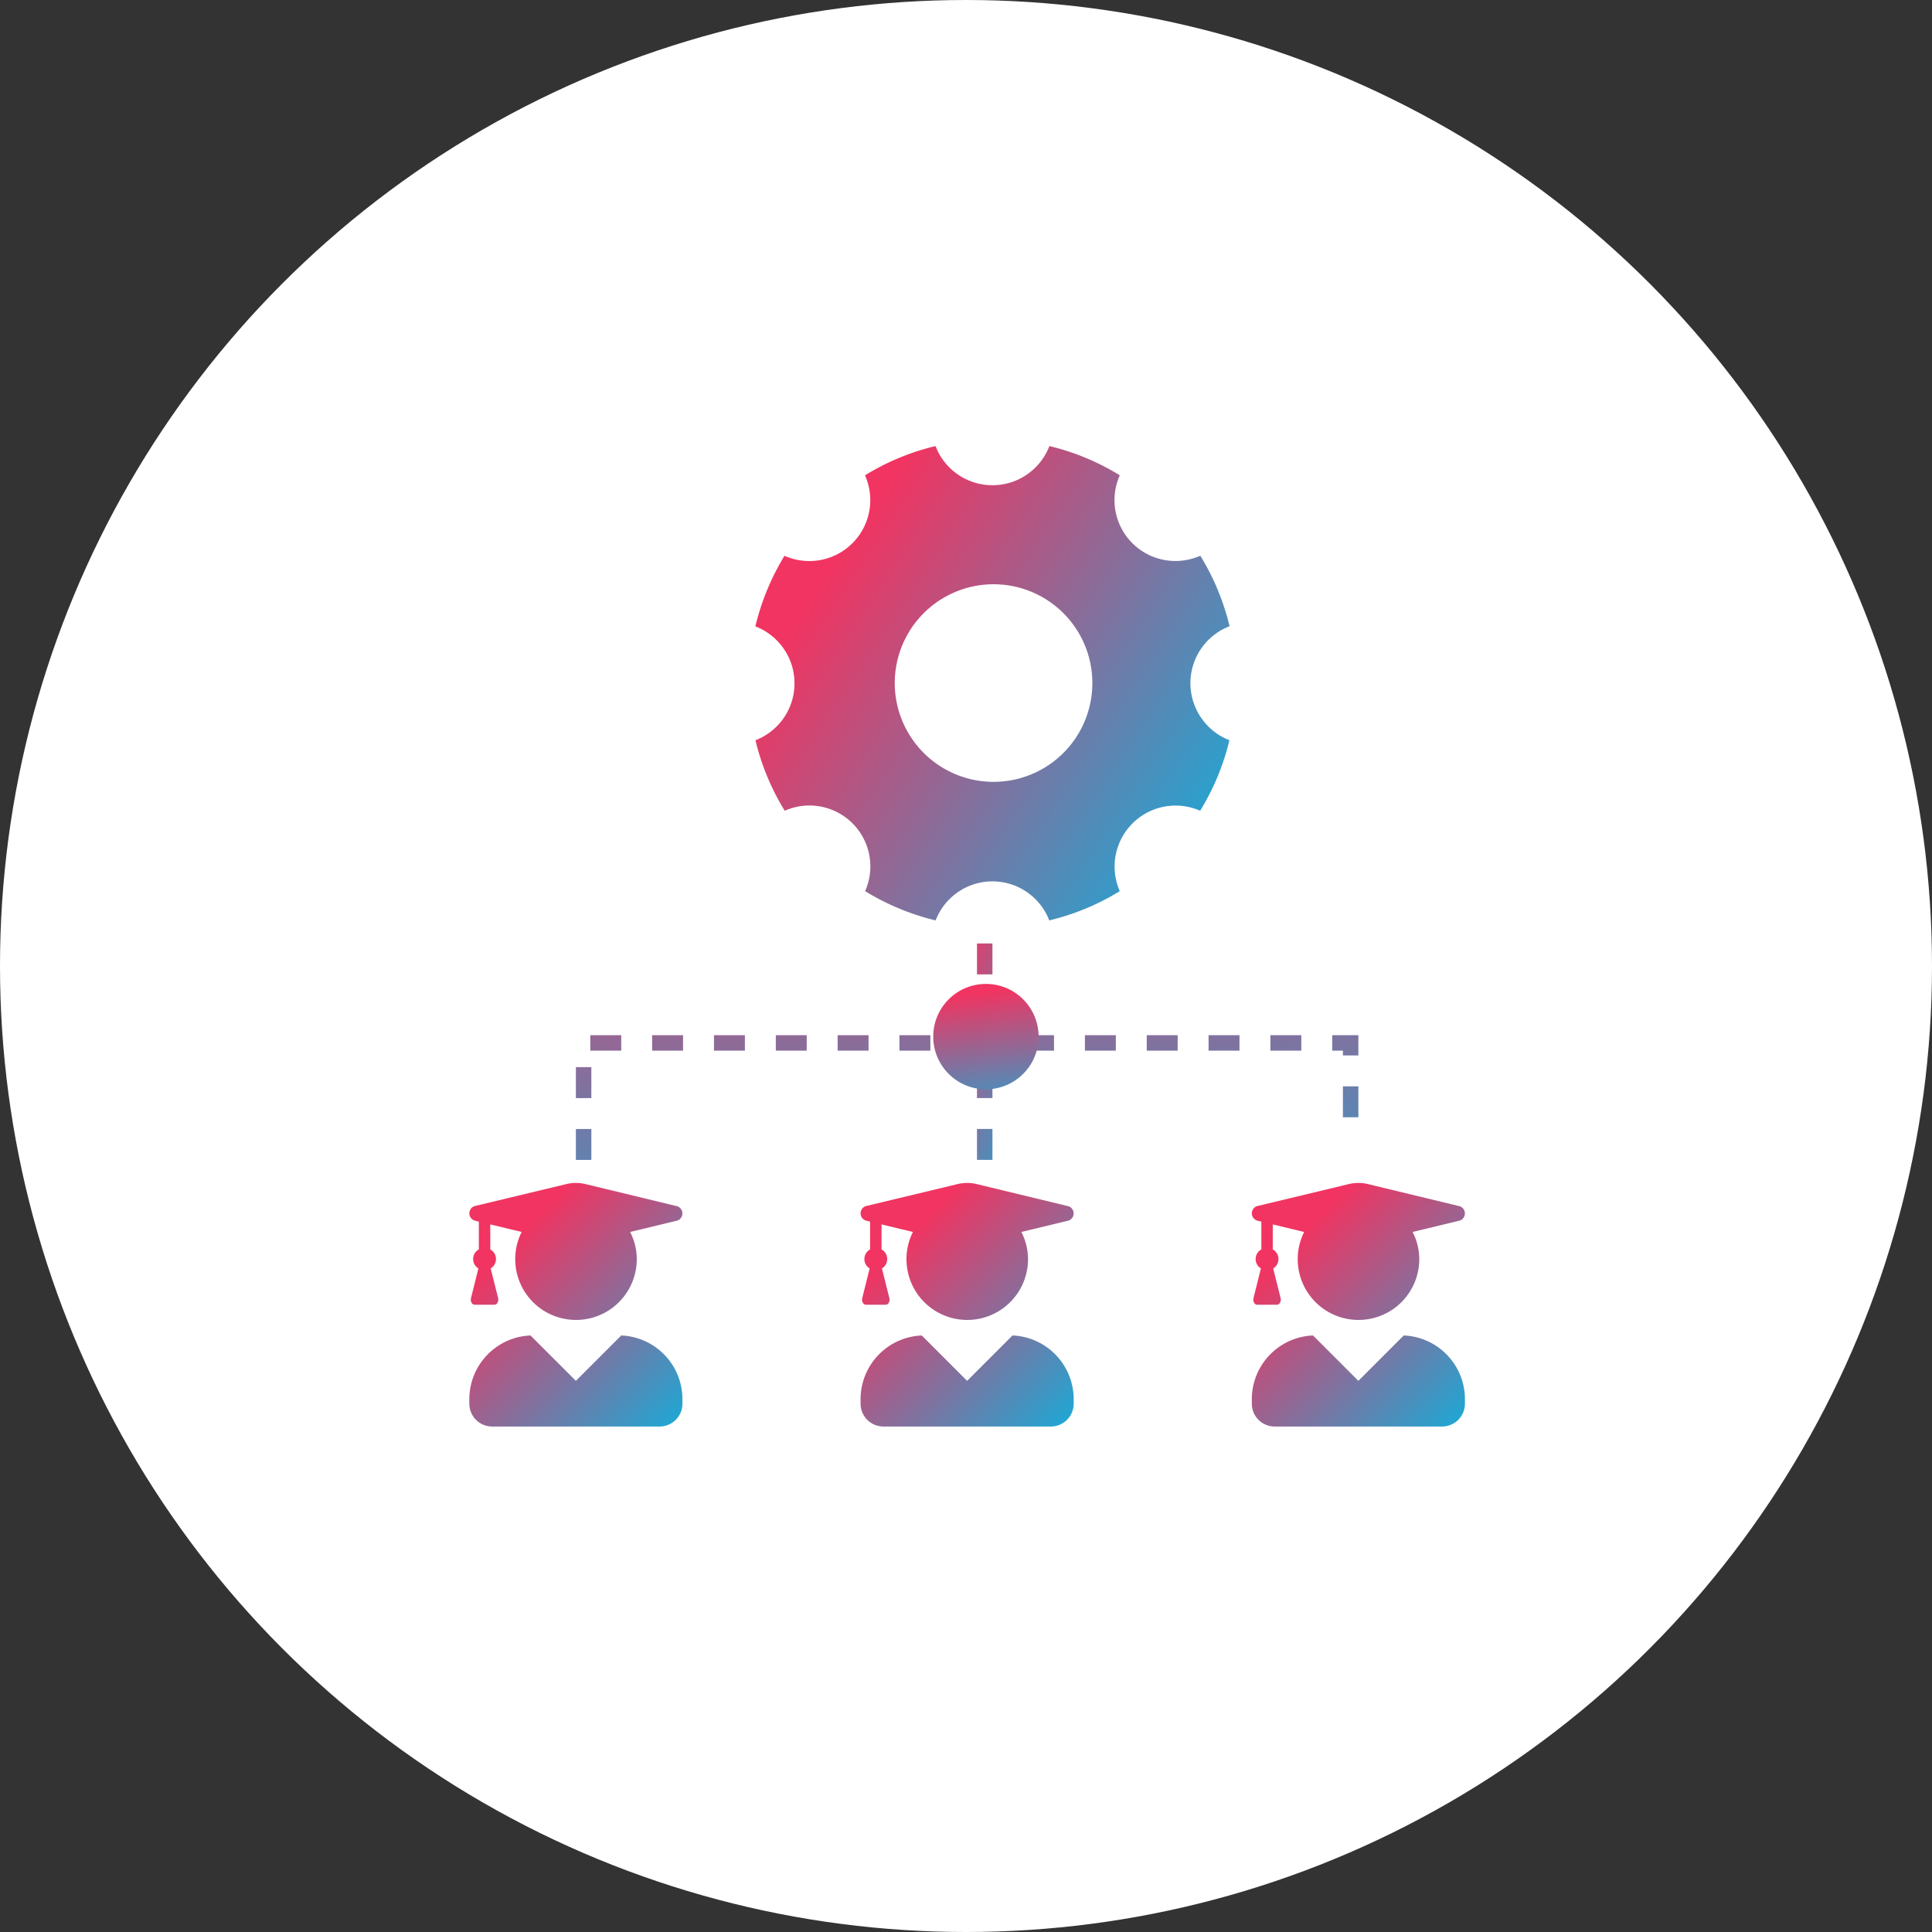
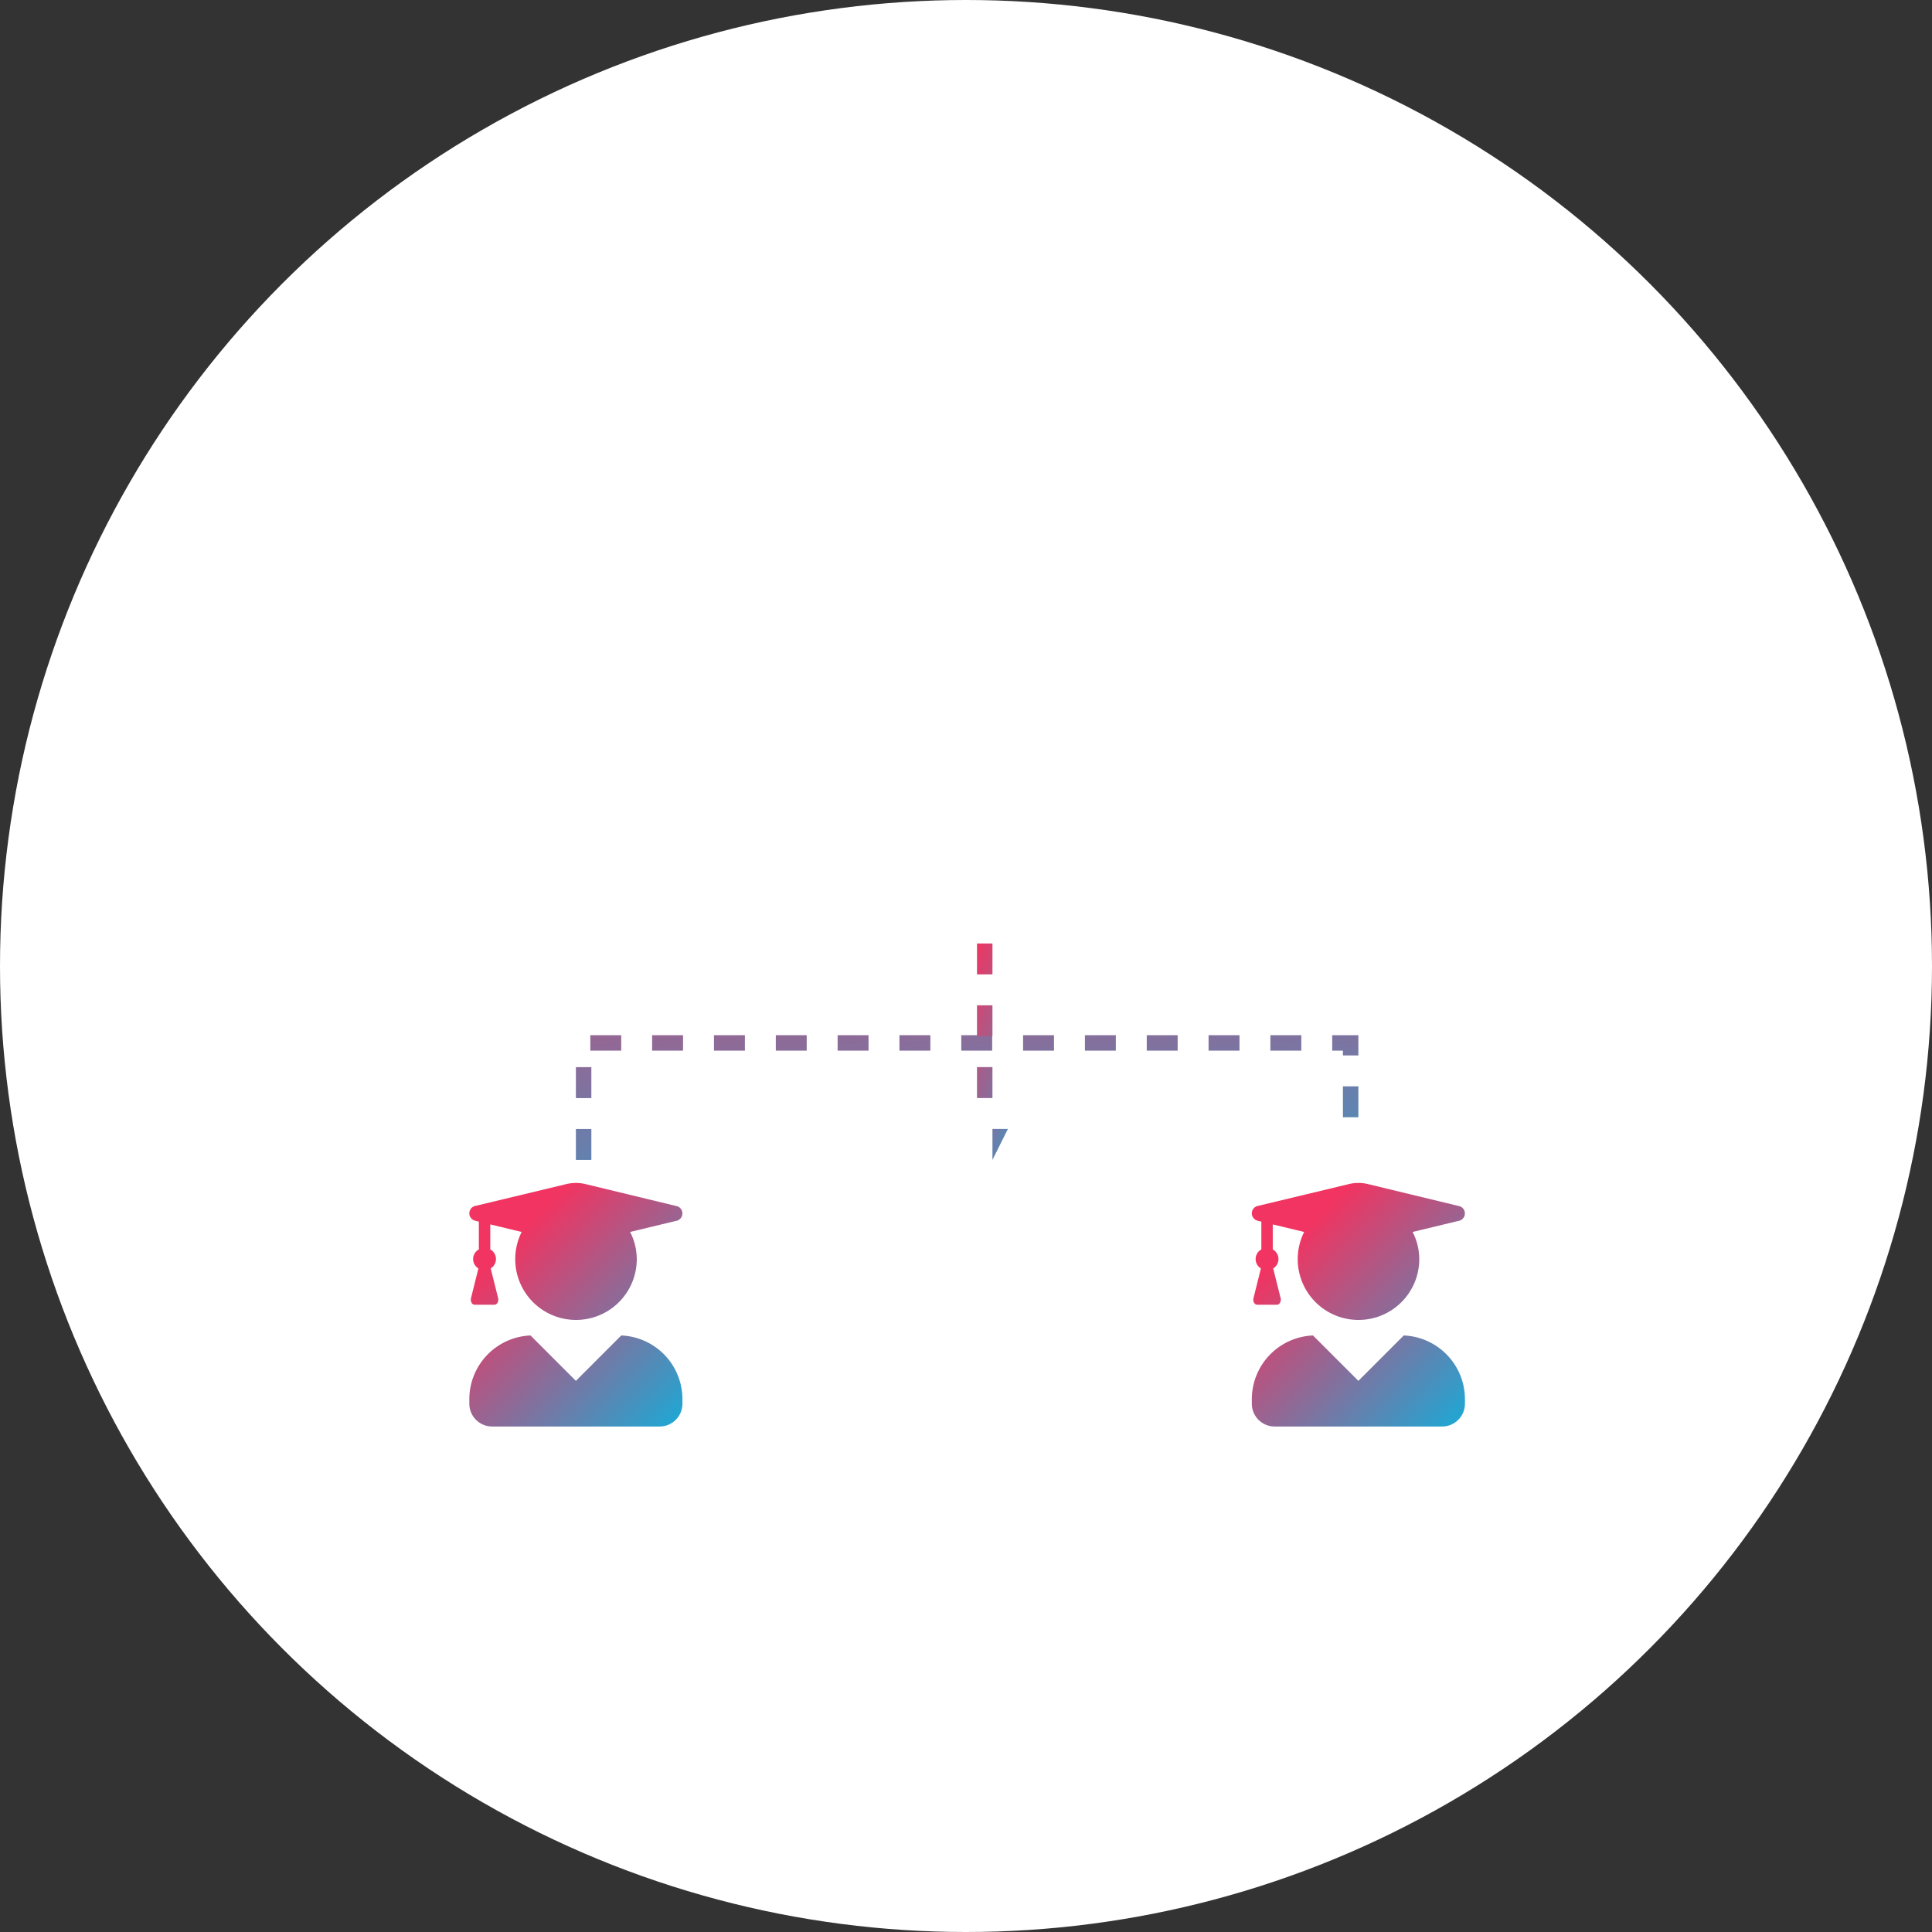
<svg xmlns="http://www.w3.org/2000/svg" xmlns:xlink="http://www.w3.org/1999/xlink" width="110" height="110" viewBox="0 0 110 110">
  <rect x="0" y="0" width="110" height="110" fill="#333333" stroke="none" />
  <defs>
    <linearGradient id="linear-gradient" x1="0.632" y1="1.29" x2="0.455" y2="0.077" gradientUnits="objectBoundingBox">
      <stop offset="0" stop-color="#24a4d1" />
      <stop offset="1" stop-color="#f13461" />
    </linearGradient>
    <linearGradient id="linear-gradient-4" x1="0.867" y1="0.949" x2="0.058" y2="0.411" xlink:href="#linear-gradient" />
    <linearGradient id="linear-gradient-5" x1="0.228" y1="0.212" x2="0.921" y2="1" gradientUnits="objectBoundingBox">
      <stop offset="0" stop-color="#f13461" />
      <stop offset="1" stop-color="#24a4d1" />
    </linearGradient>
  </defs>
  <g id="Group_7169" data-name="Group 7169" transform="translate(-397.673 -1082.781)">
    <circle id="Ellipse_2232" data-name="Ellipse 2232" cx="55" cy="55" r="55" transform="translate(397.673 1082.781)" fill="#fff" />
    <path id="Path_7650" data-name="Path 7650" d="M6085.419,18789.977h-.88v-1.76h.88Zm43.671-2.428h-.88v-1.76h.88Zm-43.671-1.092h-.88v-1.762h.88Zm43.671-2.428h-.88v-.271h-.609v-.881h1.489Zm-3.249-.271h-1.76v-.881h1.76Zm-3.52,0h-1.76v-.881h1.76Zm-3.52,0h-1.76v-.881h1.76Zm-3.52,0h-1.76v-.881h1.76Zm-3.52,0H6110v-.881h1.76Zm-3.52,0h-1.76v-.881h1.76Zm-3.52,0h-1.76v-.881h1.76Zm-3.52,0h-1.76v-.881h1.76Zm-3.52,0h-1.76v-.881h1.76Zm-3.52,0h-1.76v-.881h1.76Zm-3.521,0h-1.76v-.881h1.76Zm-3.52,0h-1.76v-.881h1.76Z" transform="translate(-5654.077 -17641.156)" fill="url(#linear-gradient)" />
-     <path id="Path_7651" data-name="Path 7651" d="M6111.37,18789.264h-.88v-1.76h.88Zm0-3.52h-.88v-1.762h.88Zm0-3.521h-.88v-1.76h.88Zm0-3.52h-.88v-1.76h.88Z" transform="translate(-5657.191 -17640.445)" fill="url(#linear-gradient)" />
-     <circle id="Ellipse_2366" data-name="Ellipse 2366" cx="3" cy="3" r="3" transform="translate(450.807 1138.801)" fill="url(#linear-gradient)" />
-     <path id="Icon_ionic-ios-settings" data-name="Icon ionic-ios-settings" d="M29.271,18A3.474,3.474,0,0,1,31.5,14.759a13.772,13.772,0,0,0-1.666-4.015,3.521,3.521,0,0,1-1.413.3,3.467,3.467,0,0,1-3.171-4.88A13.73,13.73,0,0,0,21.241,4.5a3.471,3.471,0,0,1-6.483,0,13.772,13.772,0,0,0-4.015,1.666,3.467,3.467,0,0,1-3.171,4.88,3.406,3.406,0,0,1-1.413-.3A14.076,14.076,0,0,0,4.5,14.766a3.473,3.473,0,0,1,.007,6.483,13.772,13.772,0,0,0,1.666,4.015,3.468,3.468,0,0,1,4.577,4.577,13.852,13.852,0,0,0,4.015,1.666,3.465,3.465,0,0,1,6.469,0,13.772,13.772,0,0,0,4.015-1.666,3.472,3.472,0,0,1,4.577-4.577,13.852,13.852,0,0,0,1.666-4.015A3.491,3.491,0,0,1,29.271,18ZM18.063,23.618a5.625,5.625,0,1,1,5.625-5.625A5.623,5.623,0,0,1,18.063,23.618Z" transform="translate(436.179 1103.678)" fill="url(#linear-gradient-4)" />
+     <path id="Path_7651" data-name="Path 7651" d="M6111.37,18789.264v-1.76h.88Zm0-3.52h-.88v-1.762h.88Zm0-3.521h-.88v-1.76h.88Zm0-3.52h-.88v-1.76h.88Z" transform="translate(-5657.191 -17640.445)" fill="url(#linear-gradient)" />
    <path id="Icon_awesome-user-graduate" data-name="Icon awesome-user-graduate" d="M8.65,8.682,6.067,11.266,3.483,8.682A3.632,3.632,0,0,0,0,12.306v.26a1.3,1.3,0,0,0,1.3,1.3h9.533a1.3,1.3,0,0,0,1.3-1.3v-.26A3.632,3.632,0,0,0,8.65,8.682ZM.368,2.16.542,2.2V3.782A.626.626,0,0,0,.517,4.866L.095,6.553c-.046.187.057.379.206.379H1.433c.149,0,.252-.192.206-.379L1.216,4.866a.626.626,0,0,0-.024-1.083V2.358l1.787.431A3.46,3.46,0,1,0,9.533,4.332a3.4,3.4,0,0,0-.379-1.544l2.608-.628a.431.431,0,0,0,0-.853L6.606.061a2.326,2.326,0,0,0-1.075,0L.368,1.3a.433.433,0,0,0,0,.856Z" transform="translate(424.395 1150.135)" fill="url(#linear-gradient-5)" />
-     <path id="Icon_awesome-user-graduate-2" data-name="Icon awesome-user-graduate" d="M8.65,8.682,6.067,11.266,3.483,8.682A3.632,3.632,0,0,0,0,12.306v.26a1.3,1.3,0,0,0,1.3,1.3h9.533a1.3,1.3,0,0,0,1.3-1.3v-.26A3.632,3.632,0,0,0,8.65,8.682ZM.368,2.16.542,2.2V3.782A.626.626,0,0,0,.517,4.866L.095,6.553c-.046.187.057.379.206.379H1.433c.149,0,.252-.192.206-.379L1.216,4.866a.626.626,0,0,0-.024-1.083V2.358l1.787.431A3.46,3.46,0,1,0,9.533,4.332a3.4,3.4,0,0,0-.379-1.544l2.608-.628a.431.431,0,0,0,0-.853L6.606.061a2.326,2.326,0,0,0-1.075,0L.368,1.3a.433.433,0,0,0,0,.856Z" transform="translate(446.671 1150.135)" fill="url(#linear-gradient-5)" />
    <path id="Icon_awesome-user-graduate-3" data-name="Icon awesome-user-graduate" d="M8.65,8.682,6.067,11.266,3.483,8.682A3.632,3.632,0,0,0,0,12.306v.26a1.3,1.3,0,0,0,1.3,1.3h9.533a1.3,1.3,0,0,0,1.3-1.3v-.26A3.632,3.632,0,0,0,8.65,8.682ZM.368,2.16.542,2.2V3.782A.626.626,0,0,0,.517,4.866L.095,6.553c-.046.187.057.379.206.379H1.433c.149,0,.252-.192.206-.379L1.216,4.866a.626.626,0,0,0-.024-1.083V2.358l1.787.431A3.46,3.46,0,1,0,9.533,4.332a3.4,3.4,0,0,0-.379-1.544l2.608-.628a.431.431,0,0,0,0-.853L6.606.061a2.326,2.326,0,0,0-1.075,0L.368,1.3a.433.433,0,0,0,0,.856Z" transform="translate(468.947 1150.135)" fill="url(#linear-gradient-5)" />
  </g>
</svg>